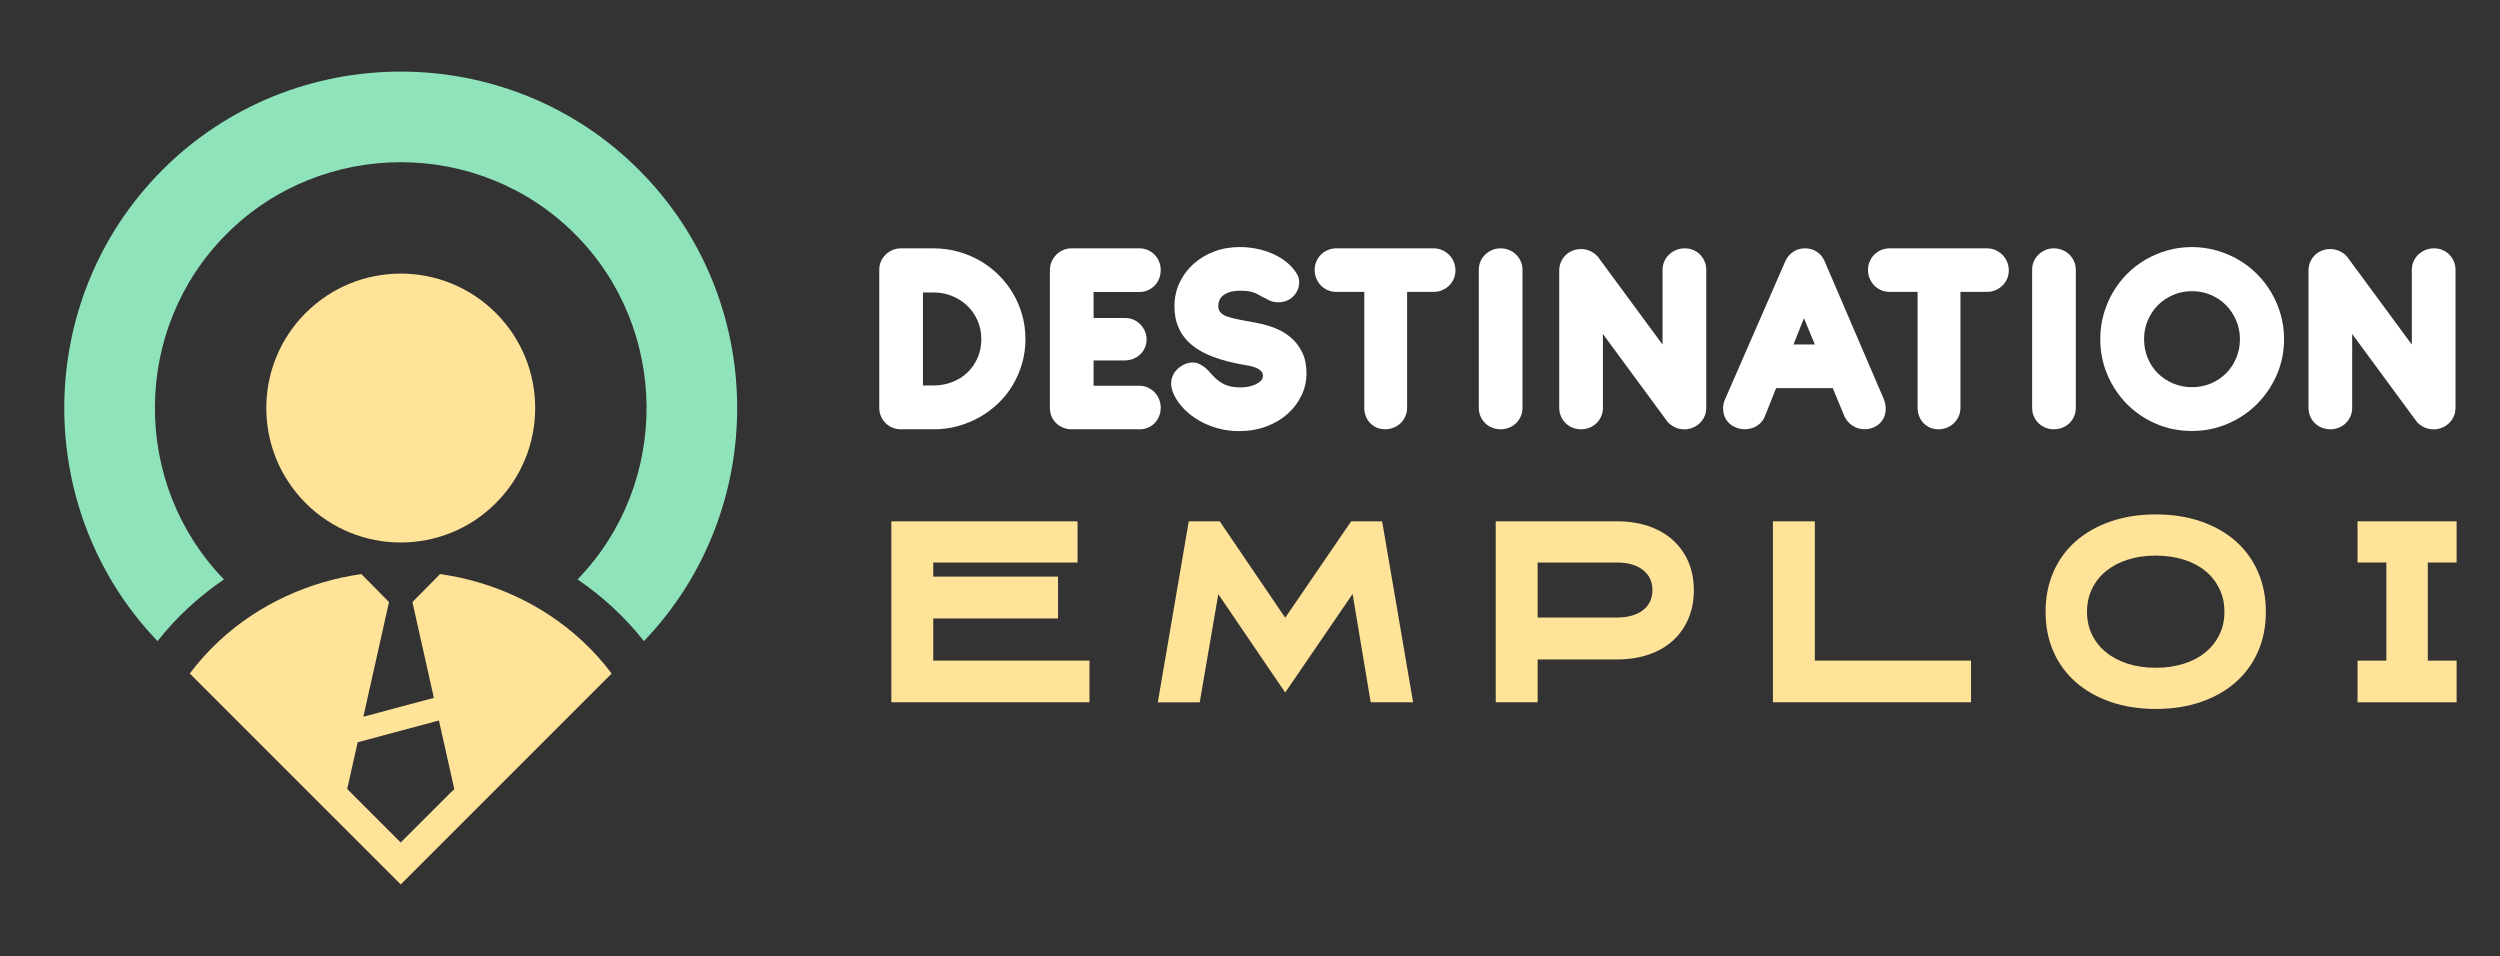
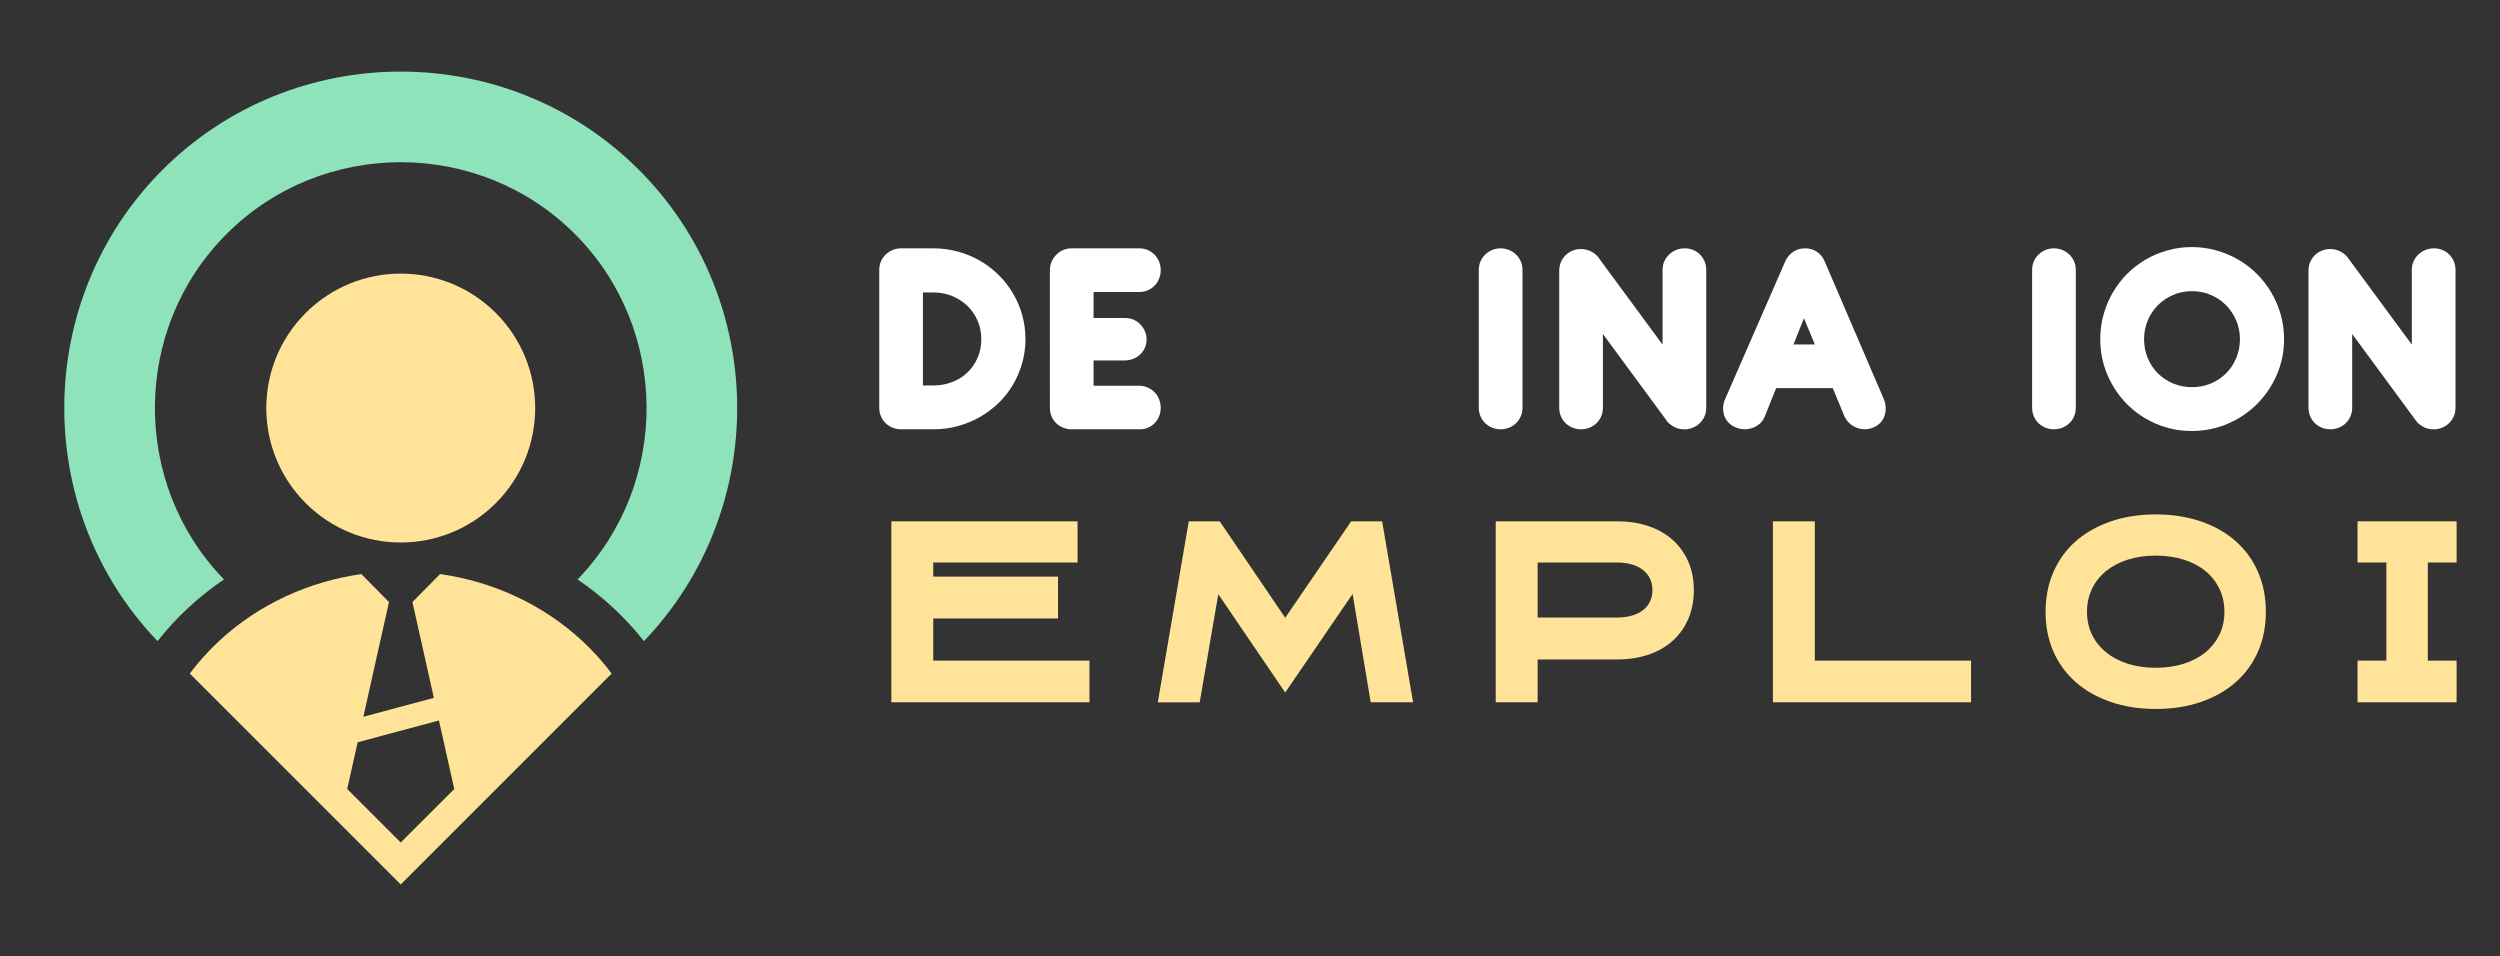
<svg xmlns="http://www.w3.org/2000/svg" version="1.1" id="Calque_1" x="0px" y="0px" width="261.5px" height="100px" viewBox="0 0 261.5 100" enable-background="new 0 0 261.5 100" xml:space="preserve">
  <rect x="0" y="0" width="261.5" height="100" fill="#333333" stroke="none" />
  <g>
    <path fill-rule="evenodd" clip-rule="evenodd" fill="#8EE3BB" d="M67.354,67.063c13.178-13.746,13.006-35.77-0.522-49.297l0,0   C53.128,4.062,30.704,4.062,17,17.766l0,0C3.474,31.292,3.3,53.316,16.479,67.063c0.99-1.26,2.078-2.438,3.253-3.523   c1.169-1.081,2.405-2.057,3.695-2.932c-9.724-10.028-9.633-26.231,0.278-36.137c10.002-10.006,26.418-10.006,36.424,0   c9.907,9.906,10.001,26.109,0.281,36.137c1.289,0.875,2.521,1.851,3.691,2.932C65.273,64.624,66.368,65.803,67.354,67.063z" />
    <path fill-rule="evenodd" clip-rule="evenodd" fill="#FFE399" d="M31.973,32.737c5.492-5.491,14.397-5.491,19.89,0   c5.49,5.491,5.49,14.398,0,19.889c-5.492,5.492-14.397,5.492-19.89,0C26.482,47.135,26.482,38.228,31.973,32.737L31.973,32.737z    M41.915,88.127l-5.599-5.599l1.096-4.889l8.501-2.278l1.604,7.167L41.915,88.127L41.915,88.127z M41.915,92.513L63.979,70.45   c-0.901-1.205-1.935-2.355-3.099-3.433c-4.187-3.872-9.411-6.195-14.847-6.971l-2.894,2.929l2.244,10.02l-7.376,1.976l2.683-11.995   l-2.89-2.929c-5.436,0.775-10.663,3.099-14.851,6.971c-1.16,1.077-2.194,2.228-3.098,3.433L41.915,92.513z" />
  </g>
  <g>
    <g>
      <g>
        <path fill="#FFFFFF" d="M97.618,25.976c0.877,0,1.728,0.111,2.551,0.333s1.592,0.537,2.307,0.946s1.365,0.902,1.952,1.479     c0.586,0.577,1.089,1.215,1.509,1.915c0.418,0.7,0.744,1.457,0.976,2.27s0.348,1.664,0.348,2.551s-0.116,1.733-0.348,2.536     c-0.231,0.804-0.555,1.555-0.969,2.255c-0.414,0.7-0.914,1.333-1.501,1.9s-1.234,1.053-1.944,1.457     c-0.71,0.404-1.472,0.72-2.285,0.946c-0.813,0.227-1.658,0.34-2.536,0.34h-3.4h-0.03c-0.315,0-0.611-0.057-0.887-0.17     c-0.276-0.113-0.518-0.271-0.725-0.473s-0.37-0.441-0.488-0.717s-0.177-0.572-0.177-0.887V28.224c0-0.315,0.059-0.609,0.177-0.88     s0.281-0.508,0.488-0.71s0.448-0.362,0.725-0.48c0.275-0.118,0.571-0.178,0.887-0.178h0.089H97.618z M102.646,35.469     c0-0.69-0.131-1.333-0.392-1.93c-0.262-0.596-0.616-1.111-1.064-1.545c-0.449-0.434-0.979-0.776-1.59-1.027     c-0.611-0.251-1.267-0.377-1.967-0.377h-1.094v9.73h1.094c0.7,0,1.355-0.119,1.967-0.355c0.611-0.237,1.141-0.569,1.59-0.998     c0.448-0.429,0.803-0.941,1.064-1.538C102.515,36.833,102.646,36.179,102.646,35.469z" />
        <path fill="#FFFFFF" d="M111.917,44.904c-0.296-0.03-0.572-0.104-0.828-0.222c-0.257-0.119-0.479-0.276-0.666-0.473     s-0.335-0.426-0.443-0.688c-0.108-0.261-0.162-0.544-0.162-0.85V28.253c0-0.305,0.059-0.596,0.177-0.873     c0.118-0.276,0.278-0.518,0.48-0.725c0.202-0.207,0.441-0.372,0.718-0.495c0.275-0.123,0.576-0.185,0.901-0.185h7.069     c0.314,0,0.61,0.06,0.887,0.178s0.515,0.281,0.717,0.488s0.36,0.449,0.474,0.725c0.113,0.276,0.17,0.572,0.17,0.887     c0,0.316-0.057,0.614-0.17,0.895c-0.113,0.281-0.271,0.525-0.474,0.732s-0.44,0.37-0.717,0.488s-0.572,0.177-0.887,0.177h-4.776     v2.721h3.253c0.315-0.01,0.611,0.042,0.887,0.155c0.276,0.113,0.518,0.273,0.725,0.48s0.372,0.449,0.496,0.725     c0.123,0.276,0.185,0.572,0.185,0.887c0,0.316-0.062,0.609-0.185,0.88c-0.124,0.271-0.289,0.503-0.496,0.695     c-0.207,0.192-0.448,0.343-0.725,0.451c-0.275,0.109-0.571,0.163-0.887,0.163h-3.253v2.647h4.776c0.314,0,0.61,0.062,0.887,0.185     c0.276,0.124,0.515,0.288,0.717,0.495s0.36,0.451,0.474,0.732c0.113,0.281,0.17,0.58,0.17,0.895s-0.057,0.611-0.17,0.887     s-0.271,0.518-0.474,0.725s-0.44,0.367-0.717,0.48s-0.572,0.165-0.887,0.155H111.917z" />
-         <path fill="#FFFFFF" d="M130.017,38.146c-1.173-0.207-2.208-0.478-3.105-0.813c-0.896-0.335-1.646-0.751-2.247-1.25     c-0.602-0.498-1.056-1.082-1.36-1.752c-0.306-0.67-0.459-1.439-0.459-2.307c0-0.867,0.175-1.678,0.525-2.433     c0.35-0.754,0.833-1.41,1.449-1.967c0.616-0.557,1.338-0.993,2.166-1.309s1.726-0.473,2.691-0.473     c0.592,0,1.183,0.059,1.774,0.177c0.592,0.119,1.153,0.296,1.686,0.533c0.533,0.236,1.016,0.53,1.449,0.879     c0.434,0.35,0.789,0.757,1.065,1.22c0.128,0.207,0.204,0.424,0.229,0.65c0.024,0.227,0.015,0.446-0.029,0.658     c-0.044,0.212-0.121,0.409-0.229,0.592c-0.108,0.182-0.231,0.337-0.369,0.466c-0.148,0.158-0.333,0.288-0.555,0.392     s-0.461,0.17-0.717,0.2c-0.257,0.029-0.521,0.015-0.792-0.044c-0.271-0.059-0.529-0.172-0.776-0.34     c-0.256-0.108-0.466-0.212-0.628-0.311c-0.163-0.099-0.33-0.185-0.503-0.259c-0.173-0.074-0.377-0.133-0.613-0.178     c-0.237-0.044-0.548-0.066-0.932-0.066c-0.425,0-0.782,0.044-1.072,0.133c-0.291,0.089-0.53,0.207-0.718,0.355     c-0.187,0.148-0.32,0.316-0.398,0.503c-0.079,0.188-0.119,0.379-0.119,0.577c0,0.286,0.072,0.515,0.215,0.688     c0.143,0.173,0.377,0.318,0.702,0.437c0.325,0.118,0.744,0.227,1.257,0.325s1.139,0.217,1.878,0.355     c0.642,0.118,1.27,0.298,1.886,0.54c0.616,0.242,1.168,0.569,1.656,0.983s0.882,0.929,1.183,1.545s0.451,1.353,0.451,2.21     c0,0.799-0.172,1.563-0.518,2.292c-0.345,0.729-0.828,1.373-1.449,1.93s-1.365,0.998-2.232,1.323     c-0.868,0.326-1.824,0.488-2.869,0.488c-0.789,0-1.538-0.102-2.247-0.303c-0.71-0.202-1.358-0.473-1.945-0.813     c-0.586-0.34-1.102-0.739-1.545-1.198s-0.789-0.939-1.035-1.442c-0.178-0.364-0.278-0.707-0.303-1.027     c-0.025-0.32,0.009-0.614,0.104-0.88c0.093-0.267,0.233-0.5,0.421-0.703s0.399-0.372,0.636-0.51     c0.582-0.315,1.121-0.384,1.619-0.207c0.498,0.178,1.008,0.592,1.531,1.242c0.207,0.217,0.414,0.407,0.621,0.569     s0.426,0.296,0.657,0.399s0.483,0.18,0.755,0.229c0.271,0.05,0.574,0.074,0.909,0.074c0.296,0,0.584-0.03,0.865-0.089     c0.28-0.059,0.529-0.143,0.746-0.251c0.217-0.108,0.393-0.234,0.525-0.377s0.199-0.303,0.199-0.48     c0-0.207-0.063-0.377-0.191-0.51c-0.129-0.133-0.294-0.244-0.496-0.333c-0.202-0.088-0.426-0.157-0.673-0.207     C130.495,38.23,130.254,38.186,130.017,38.146z" />
-         <path fill="#FFFFFF" d="M147.185,30.53v12.126c0,0.315-0.063,0.611-0.186,0.887s-0.288,0.515-0.495,0.717     s-0.451,0.36-0.732,0.473c-0.28,0.113-0.579,0.17-0.895,0.17s-0.604-0.057-0.864-0.17c-0.262-0.113-0.491-0.271-0.688-0.473     s-0.35-0.441-0.458-0.717s-0.163-0.572-0.163-0.887V30.53h-2.928c-0.315,0-0.611-0.059-0.887-0.177     c-0.276-0.119-0.516-0.281-0.718-0.488s-0.362-0.451-0.48-0.732c-0.118-0.281-0.178-0.579-0.178-0.895s0.06-0.611,0.178-0.887     s0.278-0.515,0.48-0.717s0.441-0.362,0.718-0.48c0.275-0.118,0.571-0.178,0.887-0.178h10.188c0.315,0,0.611,0.062,0.888,0.185     c0.275,0.124,0.518,0.289,0.725,0.495c0.207,0.207,0.369,0.451,0.488,0.732c0.118,0.281,0.177,0.579,0.177,0.895     s-0.059,0.609-0.177,0.88c-0.119,0.271-0.281,0.508-0.488,0.709c-0.207,0.203-0.449,0.362-0.725,0.481     c-0.276,0.118-0.572,0.177-0.888,0.177H147.185z" />
        <path fill="#FFFFFF" d="M159.252,42.656c0,0.315-0.06,0.611-0.178,0.887s-0.281,0.515-0.488,0.717s-0.451,0.36-0.731,0.473     c-0.281,0.113-0.58,0.17-0.896,0.17s-0.611-0.057-0.887-0.17c-0.276-0.113-0.518-0.271-0.725-0.473s-0.37-0.441-0.488-0.717     s-0.177-0.572-0.177-0.887V28.224c0-0.315,0.059-0.609,0.177-0.88s0.281-0.508,0.488-0.71s0.448-0.362,0.725-0.48     c0.275-0.118,0.571-0.178,0.887-0.178s0.614,0.06,0.896,0.178c0.28,0.118,0.524,0.278,0.731,0.48s0.37,0.439,0.488,0.71     s0.178,0.564,0.178,0.88V42.656z" />
        <path fill="#FFFFFF" d="M167.665,34.937v7.719c0,0.315-0.06,0.611-0.178,0.887s-0.281,0.515-0.488,0.717s-0.451,0.36-0.731,0.473     c-0.281,0.113-0.58,0.17-0.896,0.17s-0.611-0.057-0.887-0.17c-0.276-0.113-0.518-0.271-0.725-0.473s-0.37-0.441-0.488-0.717     s-0.177-0.572-0.177-0.887V28.297c0-0.315,0.059-0.611,0.177-0.887c0.118-0.276,0.281-0.515,0.488-0.717     c0.207-0.202,0.448-0.36,0.725-0.473c0.275-0.113,0.571-0.17,0.887-0.17h0.03c0.128,0,0.266,0.015,0.414,0.044     c0.315,0.059,0.606,0.18,0.872,0.362c0.267,0.182,0.483,0.406,0.65,0.673l6.566,8.917v-7.822c0-0.315,0.062-0.611,0.185-0.887     s0.291-0.515,0.503-0.717s0.458-0.36,0.739-0.473s0.579-0.17,0.895-0.17s0.608,0.057,0.88,0.17     c0.271,0.113,0.508,0.271,0.71,0.473s0.362,0.441,0.48,0.717s0.178,0.572,0.178,0.887v14.433c0,0.513-0.148,0.961-0.444,1.346     c-0.295,0.384-0.675,0.65-1.139,0.798c-0.088,0.03-0.185,0.054-0.288,0.074c-0.104,0.02-0.209,0.03-0.317,0.03h-0.089h-0.045     c-0.315,0-0.608-0.059-0.88-0.177c-0.271-0.119-0.508-0.279-0.71-0.481c-0.202-0.202-0.362-0.438-0.48-0.709     s-0.177-0.564-0.177-0.88v-6.61l3.845,5.22c0.187,0.286,0.305,0.609,0.354,0.969c0.049,0.36,0.037,0.709-0.037,1.05     c-0.073,0.34-0.209,0.648-0.406,0.924s-0.454,0.473-0.77,0.591c-0.099,0.03-0.197,0.054-0.295,0.074     c-0.099,0.02-0.202,0.03-0.311,0.03h-0.089h-0.045c-0.147-0.01-0.306-0.035-0.473-0.074c-0.168-0.04-0.333-0.096-0.496-0.17     c-0.162-0.074-0.317-0.163-0.466-0.266c-0.147-0.104-0.266-0.224-0.354-0.362L167.665,34.937z" />
        <path fill="#FFFFFF" d="M191.71,40.601h-5.93l-1.169,2.928c-0.118,0.306-0.291,0.562-0.518,0.769s-0.48,0.36-0.762,0.458     c-0.28,0.099-0.576,0.146-0.887,0.141s-0.613-0.071-0.909-0.2c-0.306-0.128-0.558-0.301-0.755-0.518s-0.34-0.461-0.429-0.732     s-0.125-0.557-0.11-0.858c0.015-0.3,0.091-0.599,0.229-0.895l6.256-14.329c0.196-0.443,0.478-0.786,0.843-1.028     c0.364-0.241,0.783-0.362,1.257-0.362c0.443,0,0.848,0.119,1.213,0.355c0.364,0.237,0.641,0.577,0.828,1.021l6.151,14.329     c0.128,0.296,0.202,0.594,0.222,0.895c0.02,0.301-0.013,0.587-0.097,0.858c-0.083,0.271-0.222,0.518-0.413,0.739     c-0.192,0.222-0.437,0.397-0.732,0.525c-0.296,0.128-0.597,0.195-0.902,0.2s-0.597-0.044-0.872-0.148     c-0.276-0.104-0.527-0.259-0.754-0.466c-0.228-0.207-0.409-0.458-0.548-0.754L191.71,40.601z M187.599,36.031h2.233l-1.139-2.75     L187.599,36.031z" />
-         <path fill="#FFFFFF" d="M205.063,30.53v12.126c0,0.315-0.063,0.611-0.186,0.887s-0.288,0.515-0.495,0.717     s-0.451,0.36-0.732,0.473c-0.28,0.113-0.579,0.17-0.895,0.17s-0.604-0.057-0.864-0.17c-0.262-0.113-0.491-0.271-0.688-0.473     s-0.35-0.441-0.458-0.717s-0.163-0.572-0.163-0.887V30.53h-2.928c-0.315,0-0.611-0.059-0.887-0.177     c-0.276-0.119-0.516-0.281-0.718-0.488s-0.362-0.451-0.48-0.732c-0.118-0.281-0.178-0.579-0.178-0.895s0.06-0.611,0.178-0.887     s0.278-0.515,0.48-0.717s0.441-0.362,0.718-0.48c0.275-0.118,0.571-0.178,0.887-0.178h10.188c0.315,0,0.611,0.062,0.888,0.185     c0.275,0.124,0.518,0.289,0.725,0.495c0.207,0.207,0.369,0.451,0.488,0.732c0.118,0.281,0.177,0.579,0.177,0.895     s-0.059,0.609-0.177,0.88c-0.119,0.271-0.281,0.508-0.488,0.709c-0.207,0.203-0.449,0.362-0.725,0.481     c-0.276,0.118-0.572,0.177-0.888,0.177H205.063z" />
        <path fill="#FFFFFF" d="M217.13,42.656c0,0.315-0.06,0.611-0.178,0.887s-0.281,0.515-0.488,0.717s-0.451,0.36-0.731,0.473     c-0.281,0.113-0.58,0.17-0.896,0.17s-0.611-0.057-0.887-0.17c-0.276-0.113-0.518-0.271-0.725-0.473s-0.37-0.441-0.488-0.717     s-0.177-0.572-0.177-0.887V28.224c0-0.315,0.059-0.609,0.177-0.88s0.281-0.508,0.488-0.71s0.448-0.362,0.725-0.48     c0.275-0.118,0.571-0.178,0.887-0.178s0.614,0.06,0.896,0.178c0.28,0.118,0.524,0.278,0.731,0.48s0.37,0.439,0.488,0.71     s0.178,0.564,0.178,0.88V42.656z" />
        <path fill="#FFFFFF" d="M229.269,25.843c0.878,0,1.728,0.116,2.551,0.348c0.823,0.231,1.593,0.554,2.308,0.968     s1.365,0.915,1.951,1.501c0.587,0.587,1.09,1.237,1.509,1.952s0.744,1.481,0.976,2.299c0.232,0.818,0.348,1.671,0.348,2.558     c0,1.331-0.254,2.578-0.762,3.741c-0.508,1.164-1.197,2.181-2.07,3.054c-0.872,0.873-1.895,1.56-3.068,2.063     c-1.173,0.503-2.42,0.754-3.741,0.754c-1.33,0-2.58-0.251-3.748-0.754s-2.184-1.19-3.047-2.063     c-0.862-0.873-1.543-1.89-2.04-3.054c-0.498-1.163-0.747-2.41-0.747-3.741c0-0.887,0.113-1.74,0.34-2.558     c0.228-0.818,0.548-1.584,0.962-2.299s0.911-1.365,1.493-1.952c0.582-0.586,1.228-1.087,1.938-1.501s1.474-0.737,2.292-0.968     C227.529,25.958,228.382,25.843,229.269,25.843z M229.284,30.457c-0.7,0-1.356,0.131-1.967,0.392     c-0.611,0.261-1.145,0.619-1.598,1.072s-0.809,0.986-1.064,1.597c-0.257,0.611-0.385,1.262-0.385,1.952     c0,0.71,0.128,1.373,0.385,1.989c0.256,0.616,0.611,1.148,1.064,1.597c0.453,0.449,0.986,0.801,1.598,1.058     c0.61,0.256,1.267,0.384,1.967,0.384c0.699,0,1.354-0.128,1.966-0.384s1.142-0.609,1.59-1.058     c0.449-0.448,0.804-0.98,1.065-1.597c0.261-0.616,0.392-1.279,0.392-1.989c0-0.69-0.131-1.34-0.392-1.952     c-0.262-0.611-0.616-1.144-1.065-1.597c-0.448-0.454-0.979-0.811-1.59-1.072C230.639,30.587,229.983,30.457,229.284,30.457z" />
        <path fill="#FFFFFF" d="M246.038,34.937v7.719c0,0.315-0.06,0.611-0.178,0.887s-0.281,0.515-0.488,0.717s-0.451,0.36-0.731,0.473     c-0.281,0.113-0.58,0.17-0.896,0.17s-0.611-0.057-0.887-0.17c-0.276-0.113-0.518-0.271-0.725-0.473s-0.37-0.441-0.488-0.717     s-0.177-0.572-0.177-0.887V28.297c0-0.315,0.059-0.611,0.177-0.887c0.118-0.276,0.281-0.515,0.488-0.717     c0.207-0.202,0.448-0.36,0.725-0.473c0.275-0.113,0.571-0.17,0.887-0.17h0.03c0.128,0,0.266,0.015,0.414,0.044     c0.315,0.059,0.606,0.18,0.872,0.362c0.267,0.182,0.483,0.406,0.65,0.673l6.566,8.917v-7.822c0-0.315,0.062-0.611,0.185-0.887     s0.291-0.515,0.503-0.717s0.458-0.36,0.739-0.473s0.579-0.17,0.895-0.17s0.608,0.057,0.88,0.17     c0.271,0.113,0.508,0.271,0.71,0.473s0.362,0.441,0.48,0.717s0.178,0.572,0.178,0.887v14.433c0,0.513-0.148,0.961-0.444,1.346     c-0.295,0.384-0.675,0.65-1.139,0.798c-0.088,0.03-0.185,0.054-0.288,0.074c-0.104,0.02-0.209,0.03-0.317,0.03h-0.089h-0.045     c-0.315,0-0.608-0.059-0.88-0.177c-0.271-0.119-0.508-0.279-0.71-0.481c-0.202-0.202-0.362-0.438-0.48-0.709     s-0.177-0.564-0.177-0.88v-6.61l3.845,5.22c0.187,0.286,0.305,0.609,0.354,0.969c0.049,0.36,0.037,0.709-0.037,1.05     c-0.073,0.34-0.209,0.648-0.406,0.924s-0.454,0.473-0.77,0.591c-0.099,0.03-0.197,0.054-0.295,0.074     c-0.099,0.02-0.202,0.03-0.311,0.03h-0.089h-0.045c-0.147-0.01-0.306-0.035-0.473-0.074c-0.168-0.04-0.333-0.096-0.496-0.17     c-0.162-0.074-0.317-0.163-0.466-0.266c-0.147-0.104-0.266-0.224-0.354-0.362L246.038,34.937z" />
      </g>
    </g>
    <g>
      <g>
        <path fill="#FFE399" d="M110.67,64.692H97.618v4.409h16.34v4.358H93.234V54.529h19.479v4.31H97.618v1.47h13.052V64.692z" />
        <path fill="#FFE399" d="M144.571,54.529l3.238,18.931h-4.434l-1.893-11.333l-7.05,10.312l-6.999-10.287l-1.943,11.309h-4.384     l3.238-18.931h3.238l6.85,10.088l6.899-10.088H144.571z" />
        <path fill="#FFE399" d="M160.837,73.46h-4.384V54.529h12.679c1.229,0,2.337,0.171,3.325,0.511     c0.987,0.341,1.831,0.826,2.528,1.457s1.236,1.387,1.619,2.267c0.382,0.881,0.572,1.868,0.572,2.965     c0,1.096-0.19,2.092-0.572,2.988c-0.383,0.897-0.922,1.661-1.619,2.292s-1.541,1.117-2.528,1.457     c-0.988,0.341-2.097,0.511-3.325,0.511h-8.295V73.46z M160.837,64.593h8.295c1.146,0,2.051-0.254,2.715-0.763     s0.996-1.214,0.996-2.114c0-0.884-0.332-1.585-0.996-2.102s-1.569-0.775-2.715-0.775h-8.295V64.593z" />
        <path fill="#FFE399" d="M206.171,73.46h-20.724V54.529h4.384v14.572h16.34V73.46z" />
        <path fill="#FFE399" d="M225.501,74.157c-1.728,0-3.301-0.245-4.721-0.734c-1.42-0.49-2.637-1.179-3.649-2.067     s-1.793-1.955-2.341-3.201c-0.548-1.245-0.822-2.632-0.822-4.159c0-1.528,0.274-2.919,0.822-4.173     c0.548-1.253,1.328-2.324,2.341-3.213s2.229-1.577,3.649-2.067s2.993-0.735,4.721-0.735c1.727,0,3.3,0.245,4.72,0.735     s2.632,1.179,3.637,2.067s1.781,1.96,2.329,3.213c0.548,1.254,0.822,2.645,0.822,4.173c0,1.527-0.274,2.914-0.822,4.159     c-0.548,1.246-1.324,2.313-2.329,3.201s-2.217,1.577-3.637,2.067C228.801,73.912,227.228,74.157,225.501,74.157z M225.501,58.116     c-1.08,0-2.06,0.142-2.939,0.424c-0.881,0.282-1.636,0.681-2.267,1.195c-0.632,0.515-1.121,1.134-1.47,1.855     c-0.349,0.723-0.523,1.524-0.523,2.404s0.175,1.677,0.523,2.391c0.349,0.715,0.838,1.329,1.47,1.844     c0.631,0.515,1.386,0.913,2.267,1.195c0.88,0.282,1.859,0.424,2.939,0.424c1.063,0,2.038-0.142,2.927-0.424     c0.888-0.282,1.644-0.681,2.267-1.195s1.108-1.129,1.457-1.844c0.349-0.714,0.523-1.511,0.523-2.391s-0.175-1.682-0.523-2.404     c-0.349-0.722-0.834-1.341-1.457-1.855s-1.379-0.913-2.267-1.195C227.539,58.258,226.563,58.116,225.501,58.116z" />
        <path fill="#FFE399" d="M256.961,73.46h-10.362v-4.358h3.015V58.839h-3.015v-4.31h10.362v4.31h-3.014v10.263h3.014V73.46z" />
      </g>
    </g>
  </g>
</svg>